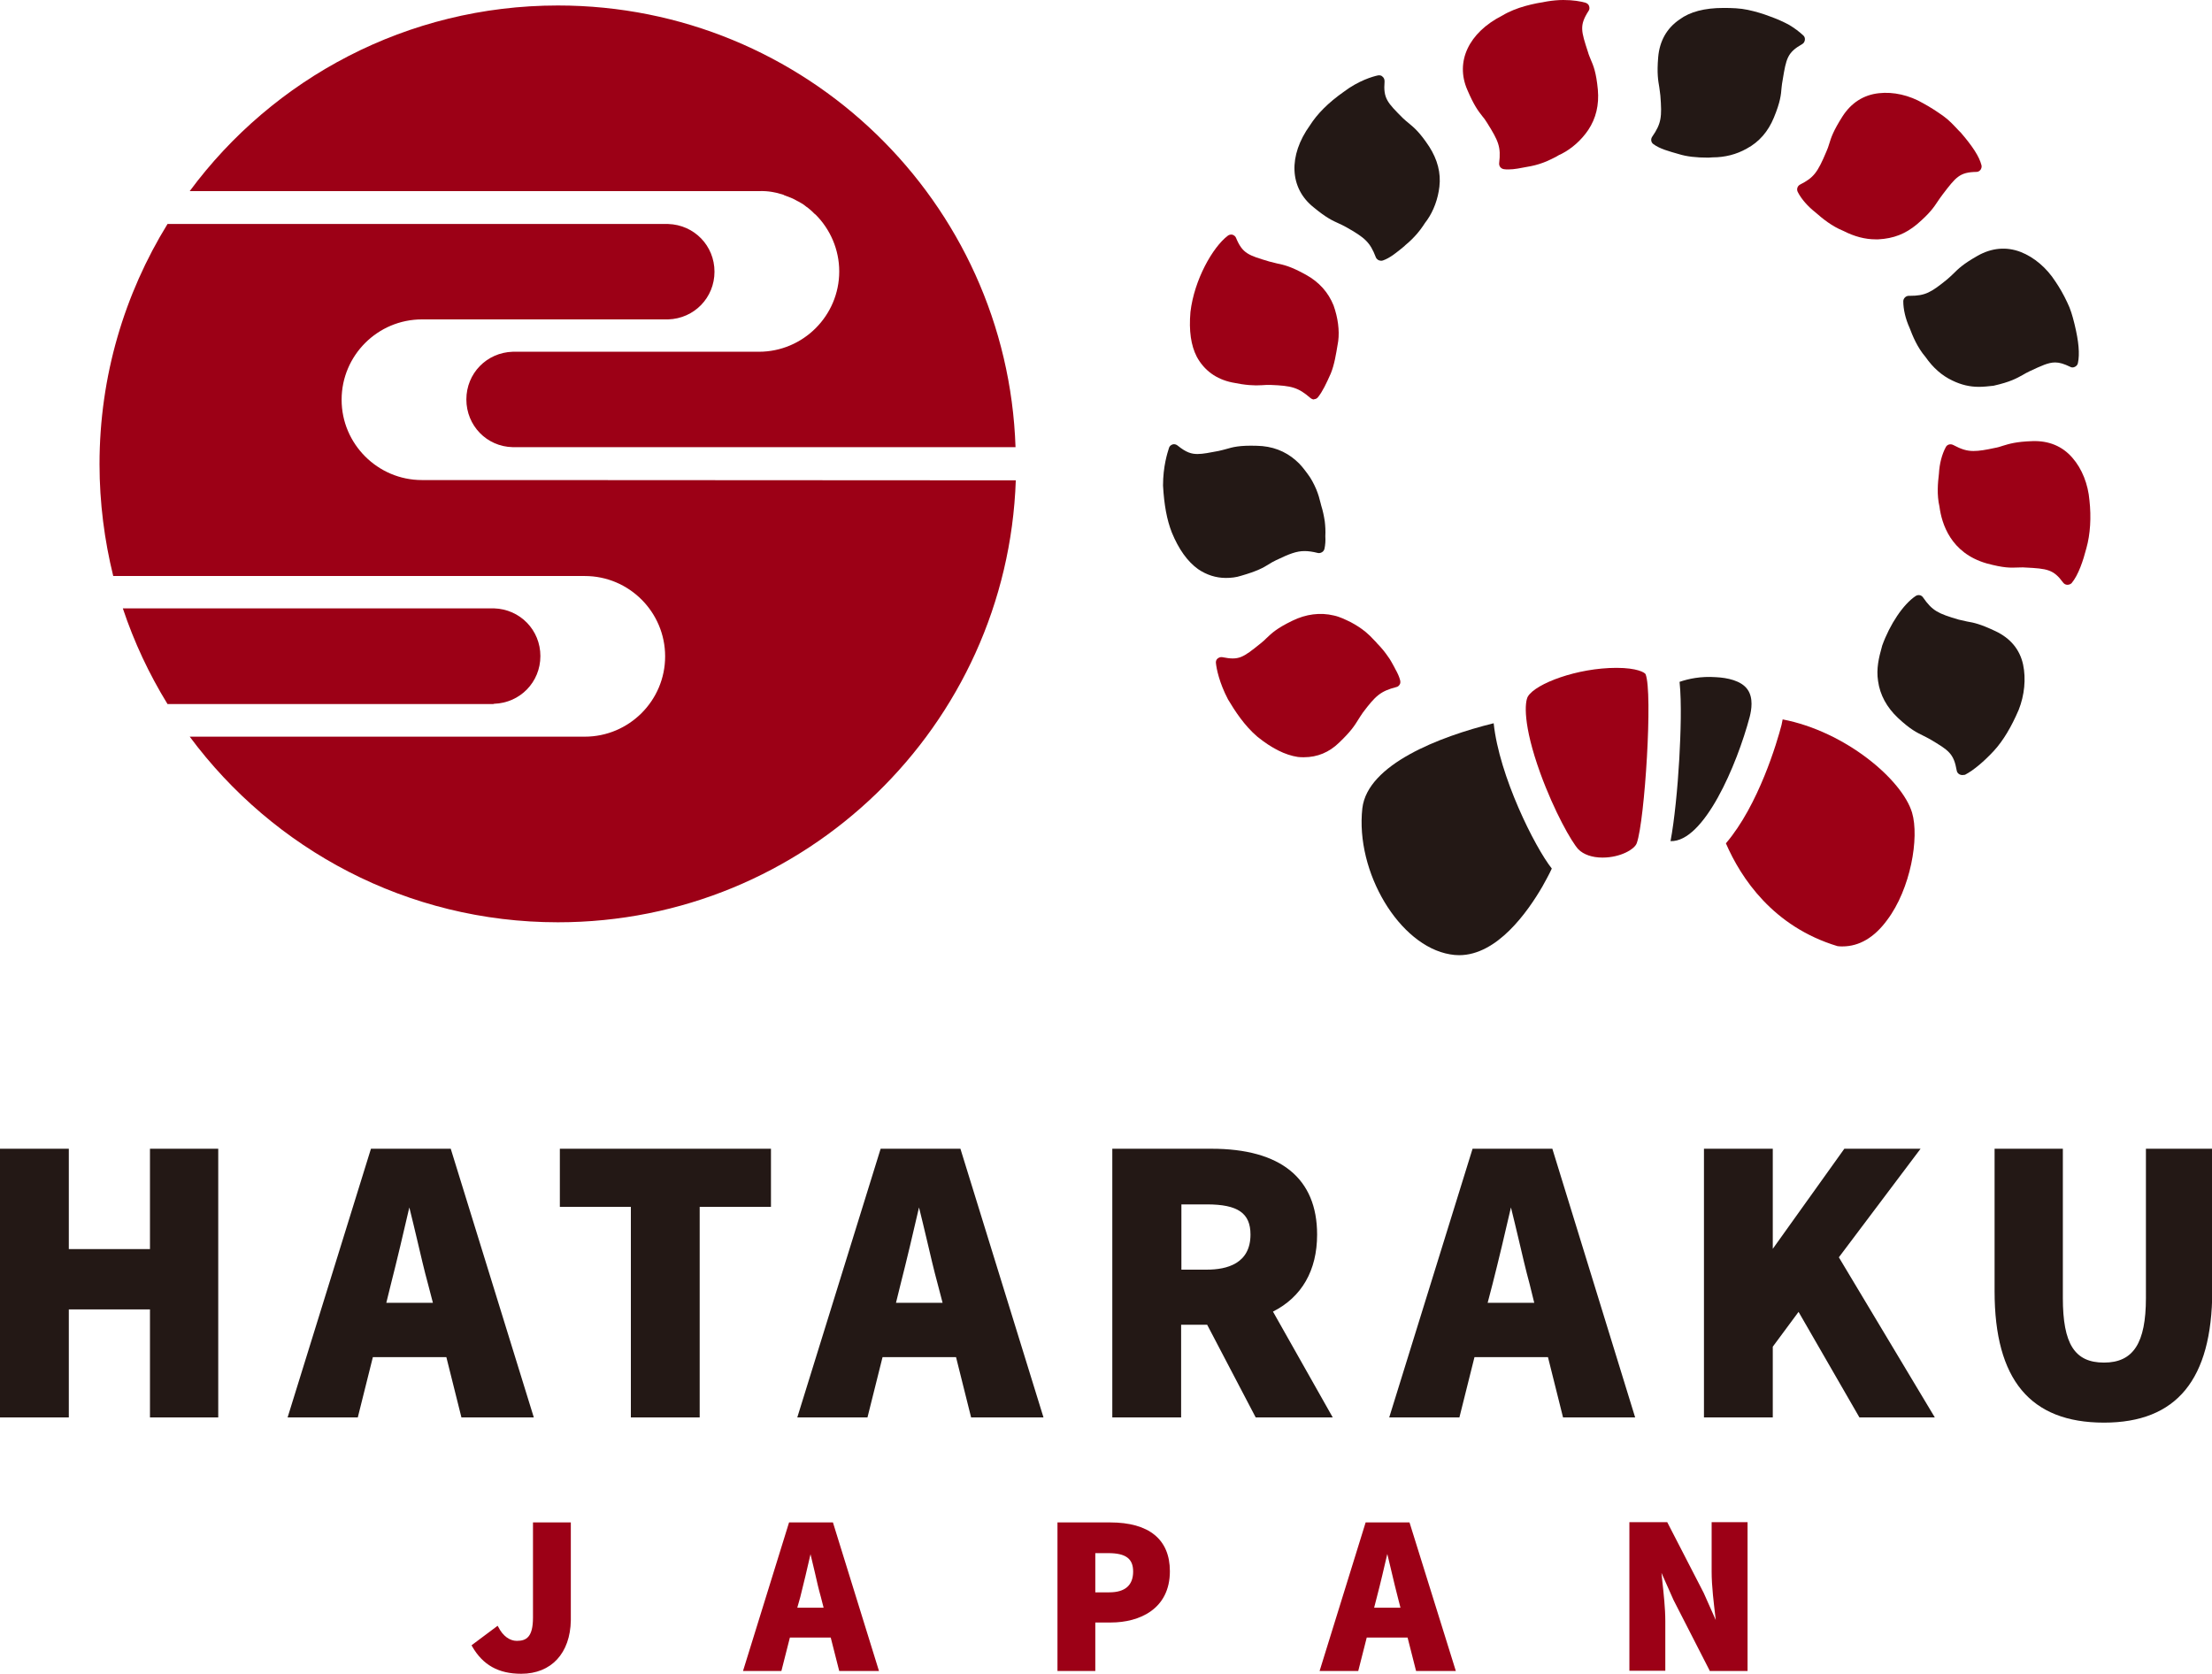
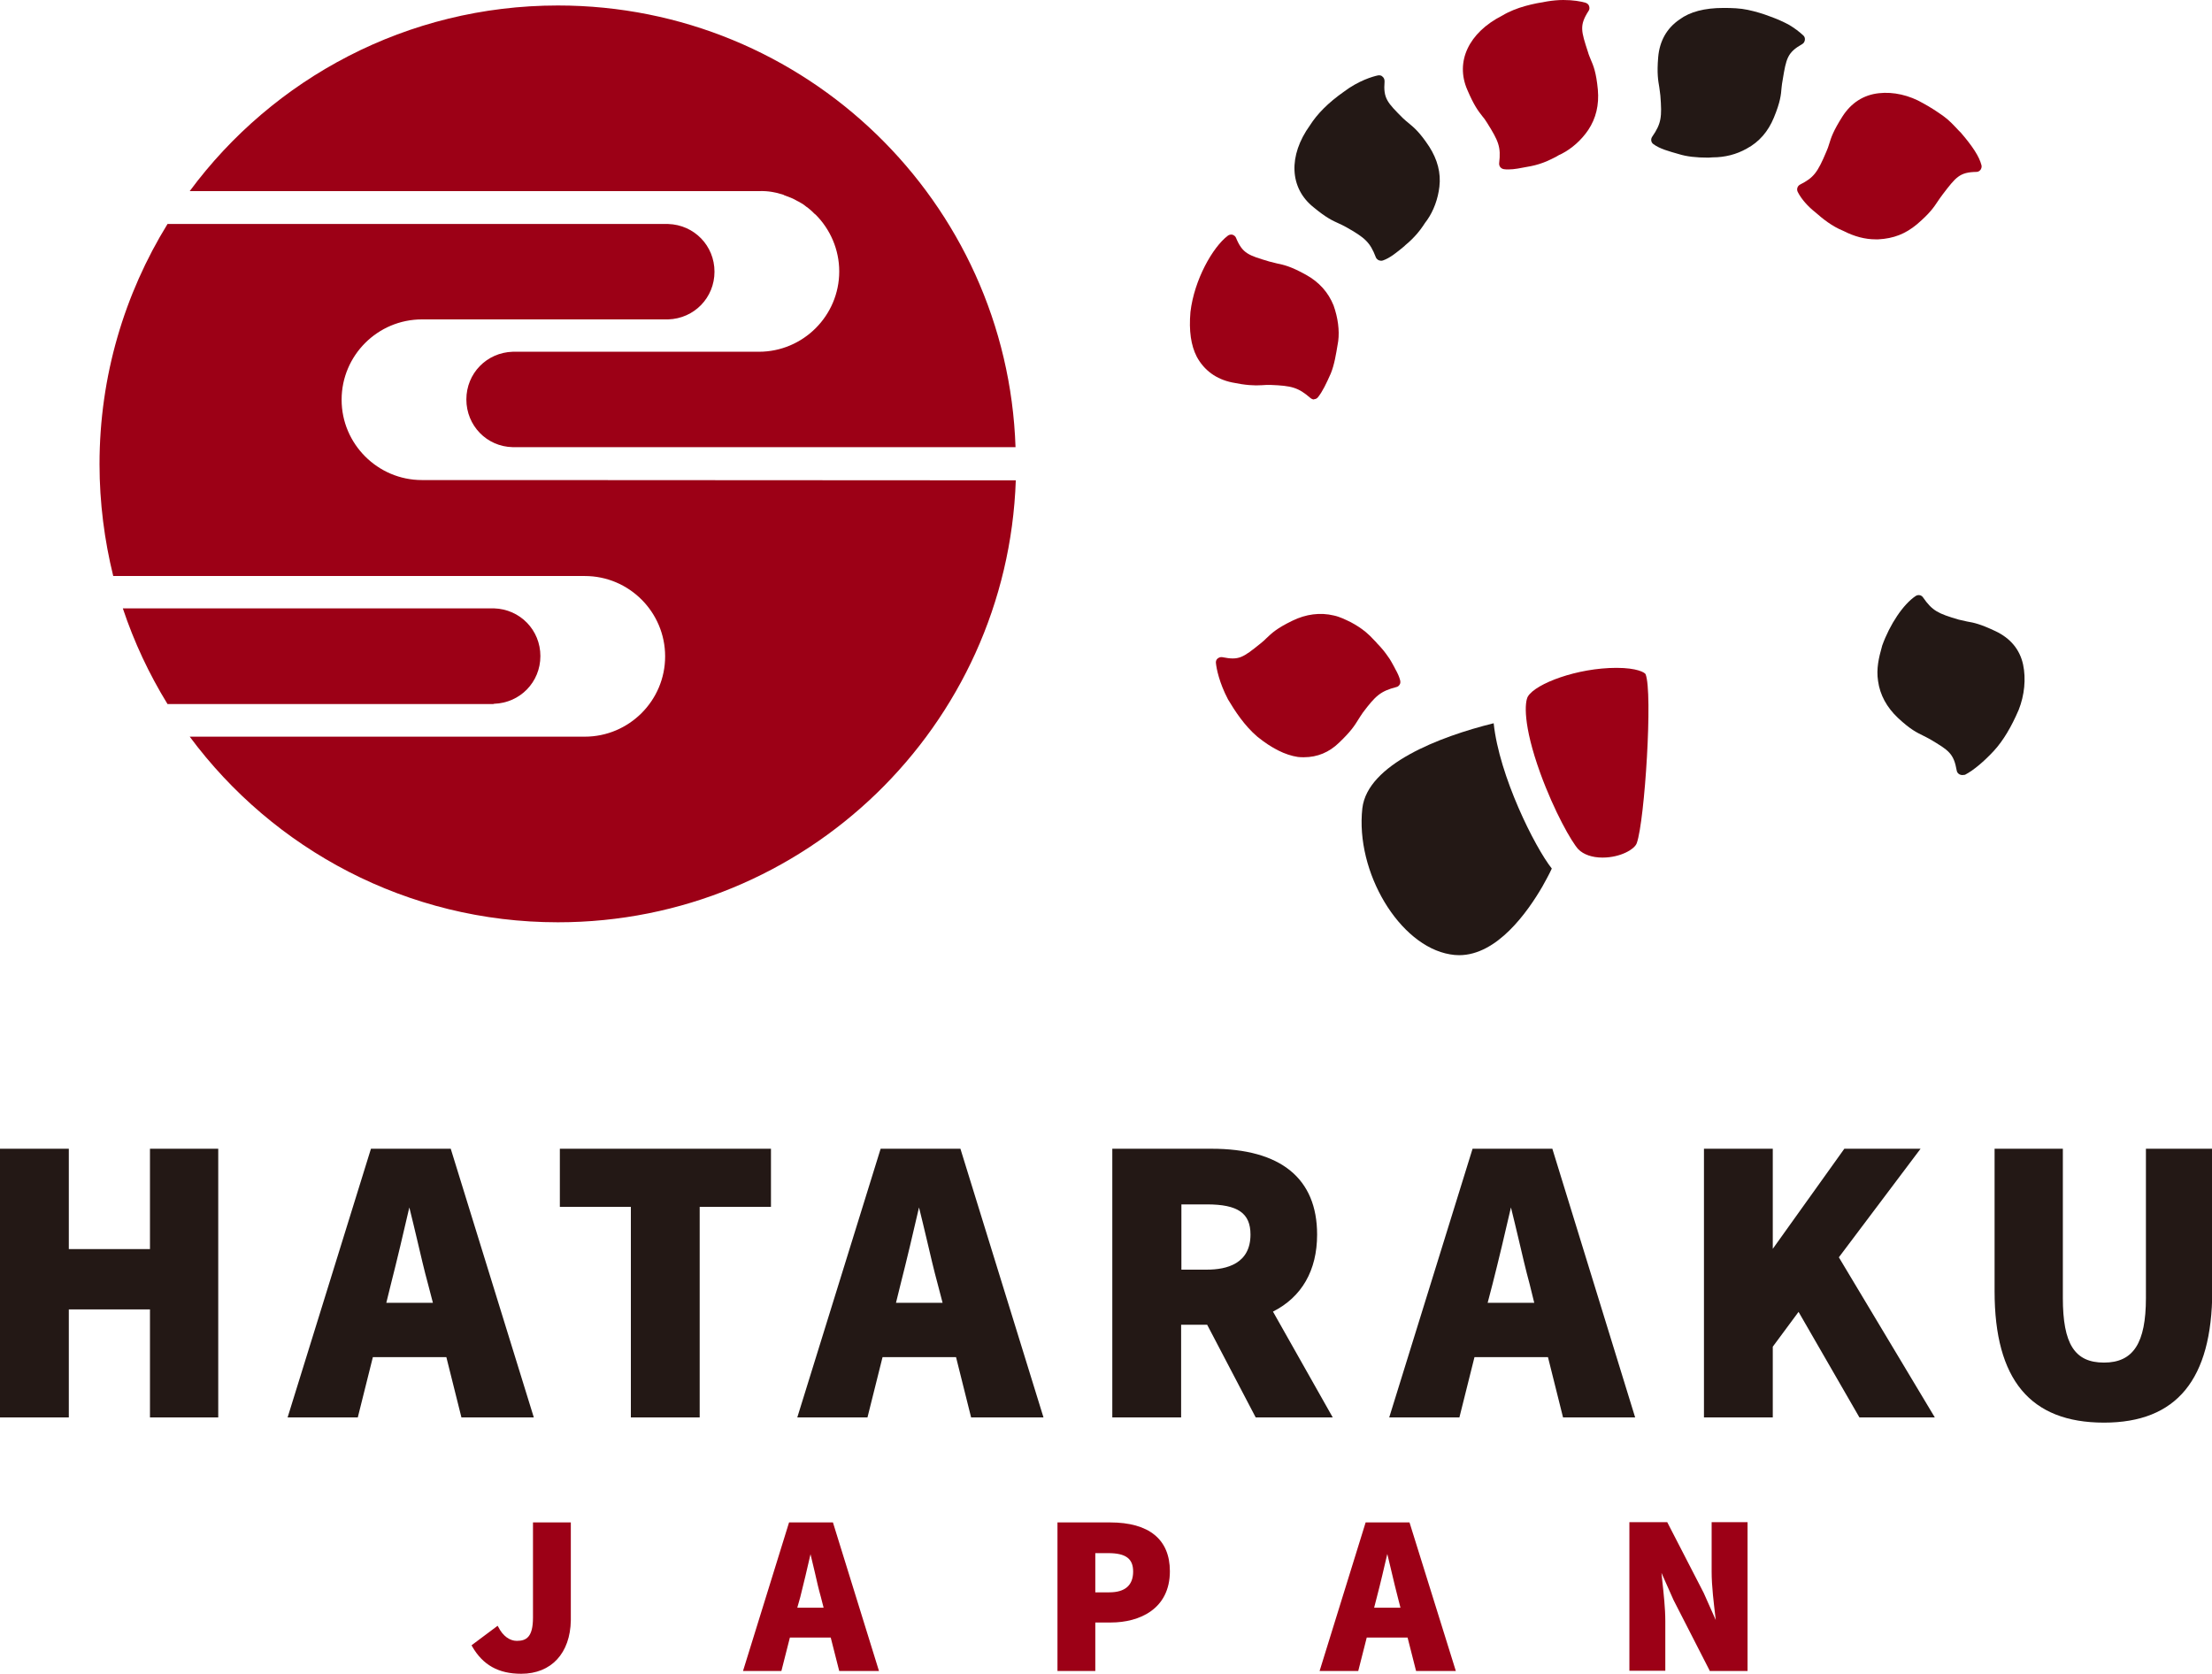
<svg xmlns="http://www.w3.org/2000/svg" version="1.1" id="レイヤー_1" x="0px" y="0px" width="80.68px" height="61.05px" viewBox="0 0 80.68 61.05" style="enable-background:new 0 0 80.68 61.05;" xml:space="preserve">
  <style type="text/css">
	.st0{fill:#231815;}
	.st1{fill:#9C0016;}
</style>
  <g>
    <g>
      <g>
        <g>
          <path class="st0" d="M7.96,51.7H5.47v-3.94H2.51v3.94H0v-9.8h2.51v3.66h2.96V41.9h2.49V51.7z" />
        </g>
        <g>
          <path class="st0" d="M19.47,51.7h-2.64l-0.55-2.2H13.6l-0.55,2.2h-2.56l3.04-9.8h2.91L19.47,51.7z M14.09,47.52h1.7l-0.18-0.69      c-0.14-0.51-0.27-1.08-0.4-1.63c-0.09-0.39-0.19-0.79-0.28-1.16c-0.21,0.91-0.45,1.93-0.67,2.79L14.09,47.52z" />
        </g>
        <g>
          <path class="st0" d="M25.52,51.7h-2.51v-7.68h-2.59V41.9h7.7v2.12h-2.6V51.7z" />
        </g>
        <g>
          <path class="st0" d="M38.06,51.7h-2.64l-0.55-2.2h-2.68l-0.55,2.2h-2.56l3.04-9.8h2.91L38.06,51.7z M32.68,47.52h1.7l-0.18-0.69      c-0.14-0.51-0.27-1.08-0.4-1.63c-0.09-0.39-0.19-0.79-0.28-1.16c-0.21,0.91-0.45,1.93-0.67,2.79L32.68,47.52z" />
        </g>
        <g>
          <path class="st0" d="M48.61,51.7H45.8l-1.77-3.38h-0.95v3.38h-2.51v-9.8h3.62c2.52,0,3.85,1.08,3.85,3.13      c0,1.31-0.56,2.28-1.61,2.81L48.61,51.7z M43.09,46.31h0.93c0.73,0,1.59-0.22,1.59-1.28c0-0.78-0.46-1.1-1.59-1.1h-0.93V46.31z" />
        </g>
        <g>
          <path class="st0" d="M59.64,51.7h-2.63l-0.55-2.2h-2.68l-0.55,2.2h-2.56l3.04-9.8h2.91L59.64,51.7z M54.26,47.52h1.7l-0.17-0.69      c-0.14-0.51-0.27-1.08-0.4-1.63c-0.09-0.39-0.19-0.79-0.28-1.16c-0.21,0.91-0.45,1.93-0.67,2.79L54.26,47.52z" />
        </g>
        <g>
          <path class="st0" d="M70.57,51.7h-2.75l-2.22-3.85l-0.94,1.27v2.58h-2.51v-9.8h2.51v3.65l2.61-3.65h2.78l-2.98,3.96L70.57,51.7z      " />
        </g>
        <g>
          <path class="st0" d="M76.74,51.89c-2.69,0-3.99-1.57-3.99-4.79V41.9h2.49v5.44c0,1.68,0.43,2.36,1.5,2.36      c1.07,0,1.53-0.71,1.53-2.36V41.9h2.42v5.19C80.68,50.32,79.39,51.89,76.74,51.89z" />
        </g>
      </g>
      <g>
        <g>
          <path class="st1" d="M19.01,61.05c-0.83,0-1.4-0.32-1.79-1l-0.02-0.04l0.95-0.71l0.03,0.05c0.16,0.32,0.41,0.5,0.67,0.5      c0.35,0,0.59-0.14,0.59-0.85v-3.47h1.38v3.57C20.8,60.3,20.11,61.05,19.01,61.05z" />
        </g>
        <g>
          <path class="st1" d="M32.06,60.95h-1.45l-0.31-1.22h-1.49l-0.31,1.22H27.1l1.68-5.42h1.6L32.06,60.95z M29.08,58.64h0.96      l-0.1-0.39c-0.08-0.28-0.15-0.59-0.22-0.9c-0.05-0.22-0.11-0.45-0.16-0.67l0,0.02c-0.12,0.53-0.25,1.07-0.37,1.55L29.08,58.64z" />
        </g>
        <g>
          <path class="st1" d="M39.95,60.95h-1.38v-5.42h1.92c1.42,0,2.18,0.62,2.18,1.78c0,1.38-1.11,1.87-2.15,1.87h-0.57V60.95z       M39.95,58.08h0.51c0.58,0,0.87-0.26,0.87-0.76c0-0.47-0.27-0.67-0.91-0.67h-0.47V58.08z" />
        </g>
        <g>
          <path class="st1" d="M53.1,60.95h-1.45l-0.31-1.22h-1.49l-0.31,1.22h-1.41l1.68-5.42h1.6L53.1,60.95z M50.12,58.64h0.96      l-0.1-0.39c-0.07-0.28-0.15-0.59-0.22-0.9c-0.05-0.22-0.11-0.46-0.16-0.67c-0.12,0.51-0.25,1.08-0.38,1.57L50.12,58.64z" />
        </g>
        <g>
          <path class="st1" d="M63.74,60.95h-1.38l-0.01-0.03l-1.31-2.56l-0.44-0.99c0.01,0.09,0.02,0.19,0.03,0.29      c0.05,0.47,0.11,1,0.11,1.47v1.81h-1.31v-5.42h1.38l1.33,2.58l0.44,0.99c0-0.03-0.01-0.06-0.01-0.09      c-0.06-0.51-0.14-1.14-0.14-1.67v-1.81h1.31V60.95z" />
        </g>
      </g>
    </g>
    <g>
      <path class="st1" d="M18.7,17.51h-3.31c-0.81,0-1.54-0.33-2.07-0.86c-0.53-0.53-0.86-1.26-0.86-2.07c0-1.62,1.32-2.93,2.93-2.93    h8.96c0.01,0,0.02,0,0.02,0c0.95-0.03,1.69-0.79,1.69-1.74c0-0.95-0.74-1.71-1.69-1.74c-0.01,0-0.02,0-0.02,0H6.11    c-1.57,2.55-2.48,5.55-2.48,8.76c0,1.41,0.18,2.78,0.5,4.08h17.2c1.62,0,2.93,1.32,2.93,2.93c0,1.62-1.32,2.93-2.93,2.93H6.92    c3.05,4.11,7.93,6.77,13.43,6.77c9.03,0,16.39-7.16,16.7-16.12L18.7,17.51C18.7,17.51,18.7,17.51,18.7,17.51z M28.56,7.1    c0.01,0,0.03,0.01,0.04,0.02c0.17,0.06,0.33,0.12,0.48,0.21c0.02,0.01,0.04,0.02,0.06,0.03c0.06,0.04,0.13,0.07,0.18,0.11    c0.03,0.02,0.06,0.05,0.09,0.07c0.04,0.03,0.09,0.06,0.13,0.1c0.05,0.04,0.1,0.09,0.14,0.13c0.02,0.02,0.04,0.04,0.07,0.06    c0.53,0.53,0.86,1.27,0.86,2.07c0,1.62-1.32,2.93-2.93,2.93h-8.96c-0.01,0-0.02,0-0.02,0c-0.95,0.03-1.69,0.79-1.69,1.74    c0,0.95,0.74,1.72,1.69,1.74c0.01,0,0.01,0,0.02,0h18.32C36.74,7.36,29.38,0.2,20.35,0.2c-5.5,0-10.39,2.66-13.43,6.77h20.78    C28,6.96,28.29,7.01,28.56,7.1z M18.02,25.67c0.95-0.03,1.69-0.79,1.69-1.74c0-0.95-0.74-1.71-1.69-1.74c-0.01,0-0.02,0-0.02,0    H4.48c0.41,1.23,0.96,2.4,1.63,3.49h11.88C18,25.68,18.01,25.67,18.02,25.67z" />
      <g>
        <g>
          <g>
            <g>
              <g>
                <path class="st0" d="M71.57,28.27c-0.03,0-0.06-0.01-0.09-0.02c-0.06-0.03-0.1-0.08-0.11-0.14         c-0.11-0.63-0.29-0.74-0.98-1.15c-0.1-0.06-0.18-0.09-0.25-0.13c-0.22-0.11-0.45-0.21-0.92-0.65         c-0.4-0.38-0.65-0.83-0.72-1.34c-0.07-0.45,0.03-0.86,0.14-1.25c0-0.01,0.01-0.04,0.01-0.04c0.28-0.78,0.77-1.51,1.22-1.81         c0.09-0.06,0.21-0.04,0.27,0.05c0.34,0.49,0.55,0.59,1.3,0.81c0.12,0.03,0.22,0.05,0.31,0.07c0.24,0.04,0.48,0.09,1.03,0.35         c0.55,0.26,0.89,0.67,1.01,1.22c0.11,0.52,0.05,1.12-0.16,1.65c-0.27,0.63-0.57,1.13-0.9,1.49         c-0.36,0.39-0.75,0.72-1.06,0.88C71.64,28.26,71.61,28.27,71.57,28.27z" />
              </g>
            </g>
            <g>
              <g>
-                 <path class="st0" d="M44.71,21.08c-0.36,0-0.7-0.11-1.01-0.32c-0.39-0.28-0.71-0.73-0.96-1.34c-0.18-0.46-0.28-1-0.32-1.71         c0-0.7,0.16-1.19,0.22-1.38c0.02-0.06,0.07-0.1,0.13-0.12c0.06-0.02,0.13,0,0.18,0.04c0.32,0.26,0.51,0.31,0.73,0.31         c0.2,0,0.44-0.05,0.76-0.11c0.11-0.02,0.19-0.05,0.28-0.07c0.24-0.07,0.48-0.14,1.12-0.12c0.56,0.01,1.03,0.19,1.42,0.53         c0.18,0.15,0.31,0.33,0.43,0.49c0.13,0.17,0.23,0.36,0.32,0.57c0.07,0.17,0.12,0.34,0.16,0.51l0.02,0.08         c0.06,0.19,0.1,0.38,0.13,0.58c0.02,0.17,0.03,0.35,0.02,0.54c0.01,0.16,0,0.31-0.03,0.45c-0.01,0.05-0.04,0.1-0.09,0.13         c-0.05,0.03-0.1,0.04-0.15,0.03c-0.2-0.05-0.35-0.07-0.49-0.07c-0.29,0-0.55,0.1-1.03,0.33c-0.11,0.05-0.19,0.1-0.27,0.15         c-0.21,0.13-0.42,0.25-1.01,0.42C45.09,21.06,44.9,21.08,44.71,21.08z" />
-               </g>
+                 </g>
            </g>
            <g>
              <g>
                <path class="st0" d="M50.37,9.51c-0.08,0-0.16-0.05-0.19-0.13c-0.21-0.55-0.4-0.71-1.07-1.09c-0.11-0.06-0.19-0.1-0.28-0.14         c-0.22-0.1-0.45-0.2-0.92-0.59c-0.88-0.7-0.93-1.88-0.13-2.99c0.26-0.41,0.66-0.82,1.23-1.22c0.54-0.41,1.06-0.56,1.25-0.6         c0.06-0.01,0.13,0,0.17,0.05c0.05,0.04,0.07,0.1,0.07,0.17c-0.05,0.62,0.1,0.77,0.67,1.34c0.08,0.08,0.15,0.13,0.22,0.19         c0.19,0.16,0.39,0.32,0.74,0.85c0.3,0.47,0.43,0.96,0.37,1.46c-0.05,0.44-0.21,0.88-0.45,1.22c-0.05,0.07-0.1,0.13-0.14,0.2         c-0.07,0.1-0.14,0.2-0.22,0.29c-0.13,0.15-0.27,0.29-0.43,0.42l-0.04,0.04c-0.28,0.23-0.52,0.43-0.78,0.52         C50.41,9.51,50.39,9.51,50.37,9.51z" />
              </g>
            </g>
            <g>
              <g>
                <path class="st0" d="M62.31,5.75c-0.45,0-0.79-0.04-1.08-0.13c-0.35-0.1-0.69-0.19-0.92-0.36c-0.09-0.06-0.11-0.18-0.05-0.27         c0.34-0.49,0.36-0.73,0.3-1.5c-0.01-0.12-0.03-0.21-0.04-0.31c-0.04-0.24-0.09-0.49-0.04-1.09c0.05-0.59,0.31-1.06,0.78-1.38         c0.38-0.28,0.91-0.42,1.6-0.42c0.31,0,0.61,0.01,0.89,0.07c0.28,0.06,0.55,0.14,0.81,0.24c0.25,0.09,0.48,0.19,0.7,0.31         c0.2,0.12,0.37,0.25,0.51,0.38c0.05,0.04,0.07,0.11,0.06,0.17c-0.01,0.06-0.04,0.12-0.1,0.15c-0.54,0.31-0.58,0.52-0.71,1.31         C65,3.02,64.99,3.11,64.98,3.2c-0.02,0.25-0.04,0.51-0.28,1.09c-0.21,0.51-0.54,0.89-0.99,1.13         c-0.37,0.21-0.79,0.32-1.25,0.32L62.31,5.75z" />
              </g>
            </g>
            <g>
              <g>
-                 <path class="st0" d="M72.18,14.11c-0.33,0-0.64-0.07-0.97-0.23c-0.38-0.18-0.7-0.46-0.98-0.86c-0.3-0.35-0.47-0.77-0.58-1.06         c-0.15-0.33-0.23-0.68-0.23-0.97c0-0.05,0.02-0.1,0.06-0.14c0.04-0.04,0.09-0.06,0.14-0.06c0,0,0,0,0,0l0.04,0         c0.56,0,0.77-0.12,1.36-0.6c0.09-0.08,0.16-0.14,0.23-0.21c0.17-0.17,0.35-0.35,0.88-0.65c0.51-0.29,1.05-0.34,1.57-0.14         c0.49,0.19,0.95,0.58,1.27,1.08c0.15,0.22,0.3,0.48,0.43,0.76c0.12,0.24,0.19,0.49,0.25,0.73l0.02,0.08         c0.15,0.62,0.19,1.07,0.12,1.4c-0.01,0.06-0.05,0.11-0.11,0.14c-0.06,0.03-0.12,0.03-0.17,0c-0.23-0.11-0.39-0.16-0.55-0.16         c-0.25,0-0.5,0.12-0.93,0.32c-0.1,0.05-0.18,0.09-0.26,0.14c-0.22,0.12-0.44,0.25-1.06,0.39         C72.52,14.09,72.35,14.11,72.18,14.11z" />
-               </g>
+                 </g>
            </g>
          </g>
          <g>
            <g>
              <g>
                <path class="st1" d="M47.56,27.62c-0.07,0-0.14,0-0.22-0.01c-0.47-0.07-0.96-0.32-1.48-0.74c-0.47-0.4-0.82-0.94-1.07-1.36         c-0.32-0.61-0.42-1.12-0.44-1.32c-0.01-0.06,0.01-0.13,0.06-0.17c0.05-0.04,0.11-0.06,0.17-0.05         c0.61,0.12,0.74,0.03,1.41-0.51c0.09-0.07,0.15-0.13,0.21-0.19c0.18-0.17,0.36-0.35,0.94-0.63c0.49-0.24,1.01-0.31,1.51-0.19         c0.23,0.05,0.42,0.15,0.61,0.24c0.19,0.1,0.38,0.22,0.55,0.36c0.12,0.1,0.22,0.2,0.32,0.31c0.04,0.04,0.08,0.08,0.11,0.12         c0.14,0.14,0.27,0.3,0.38,0.46c0.1,0.13,0.17,0.28,0.24,0.4l0.03,0.06c0.08,0.14,0.15,0.29,0.18,0.42         c0.01,0.05,0.01,0.11-0.02,0.15c-0.03,0.05-0.07,0.08-0.12,0.09c-0.58,0.15-0.76,0.32-1.22,0.93         c-0.07,0.1-0.12,0.18-0.17,0.26c-0.13,0.21-0.26,0.42-0.7,0.84C48.48,27.44,48.05,27.62,47.56,27.62z" />
              </g>
            </g>
            <g>
              <g>
                <path class="st1" d="M47.93,14.57c-0.05,0-0.09-0.02-0.13-0.05c-0.45-0.39-0.69-0.45-1.46-0.48c-0.12,0-0.21,0-0.31,0.01         c-0.28,0.02-0.61,0-1.09-0.1c-0.58-0.12-1.02-0.44-1.29-0.94c-0.21-0.41-0.29-0.94-0.23-1.63c0.14-1.18,0.81-2.36,1.36-2.78         c0.05-0.04,0.11-0.05,0.17-0.04c0.06,0.02,0.11,0.06,0.13,0.11c0.24,0.58,0.45,0.64,1.22,0.87c0.11,0.03,0.19,0.05,0.28,0.07         c0.24,0.05,0.49,0.1,1.05,0.41c0.49,0.27,0.82,0.65,1.01,1.12c0.16,0.45,0.22,0.91,0.17,1.3l-0.02,0.12         c-0.06,0.36-0.12,0.74-0.25,1.06c-0.16,0.36-0.3,0.66-0.47,0.87c-0.03,0.04-0.08,0.07-0.14,0.07         C47.94,14.57,47.93,14.57,47.93,14.57z" />
              </g>
            </g>
            <g>
              <g>
                <path class="st1" d="M55.02,6.18c-0.06,0-0.11,0-0.17-0.01c-0.11-0.02-0.18-0.11-0.17-0.22c0.07-0.59-0.02-0.8-0.44-1.47         c-0.06-0.1-0.12-0.18-0.18-0.25c-0.15-0.19-0.3-0.39-0.54-0.95c-0.45-1.03,0.05-2.09,1.27-2.71         c0.53-0.32,1.16-0.44,1.65-0.52C56.63,0.02,56.83,0,57.02,0c0.36,0,0.64,0.05,0.81,0.1c0.06,0.02,0.11,0.06,0.13,0.12         c0.02,0.06,0.02,0.13-0.02,0.18c-0.34,0.53-0.27,0.73-0.02,1.5c0.03,0.11,0.07,0.19,0.1,0.27c0.1,0.23,0.2,0.47,0.26,1.1         c0.05,0.56-0.07,1.05-0.35,1.47c-0.25,0.37-0.6,0.68-0.97,0.87c-0.07,0.03-0.13,0.06-0.19,0.1         c-0.12,0.06-0.23,0.12-0.35,0.17c-0.19,0.08-0.38,0.14-0.58,0.18l-0.11,0.02C55.47,6.13,55.23,6.18,55.02,6.18z" />
              </g>
            </g>
            <g>
              <g>
                <path class="st1" d="M68.41,8.73c-0.38,0-0.77-0.1-1.18-0.31c-0.42-0.17-0.76-0.45-1.01-0.67C65.94,7.53,65.7,7.26,65.57,7         c-0.05-0.1-0.01-0.22,0.09-0.27c0.49-0.25,0.63-0.43,0.95-1.19c0.05-0.11,0.08-0.2,0.11-0.3c0.07-0.23,0.15-0.47,0.48-0.99         c0.32-0.5,0.77-0.79,1.33-0.85c0.52-0.06,1.11,0.07,1.62,0.37c0.24,0.13,0.49,0.29,0.74,0.47c0.21,0.15,0.38,0.34,0.55,0.52         l0.08,0.08c0.43,0.5,0.67,0.87,0.75,1.18c0.02,0.06,0,0.12-0.03,0.17c-0.04,0.05-0.09,0.08-0.15,0.08         c-0.62,0.01-0.75,0.19-1.24,0.83c-0.07,0.09-0.12,0.17-0.17,0.24c-0.14,0.21-0.28,0.43-0.76,0.84         c-0.42,0.35-0.85,0.52-1.41,0.55C68.47,8.73,68.44,8.73,68.41,8.73z" />
              </g>
            </g>
            <g>
              <g>
-                 <path class="st1" d="M75.41,21.33C75.41,21.33,75.41,21.33,75.41,21.33c-0.07,0-0.12-0.03-0.16-0.08         c-0.35-0.48-0.58-0.51-1.38-0.55c-0.11-0.01-0.2,0-0.29,0c-0.25,0.01-0.49,0.02-1.12-0.15c-1.32-0.38-1.64-1.46-1.72-2.07         c-0.1-0.43-0.06-0.87-0.02-1.2c0.02-0.37,0.11-0.71,0.25-0.97c0.05-0.1,0.17-0.13,0.27-0.08c0.3,0.16,0.5,0.22,0.74,0.22         c0.21,0,0.45-0.04,0.77-0.11c0.12-0.02,0.21-0.05,0.3-0.08c0.23-0.07,0.48-0.15,1.08-0.17c0.59-0.02,1.09,0.18,1.46,0.61         c0.35,0.4,0.57,0.96,0.62,1.55c0.07,0.62,0.03,1.24-0.11,1.74c-0.12,0.46-0.29,0.98-0.54,1.28         C75.53,21.3,75.47,21.33,75.41,21.33z" />
-               </g>
+                 </g>
            </g>
          </g>
        </g>
        <g>
          <g>
            <path class="st1" d="M58.96,24.36c-1.43,0-2.94,0.57-3.23,1.04c-0.12,0.2-0.19,1.03,0.45,2.8c0.51,1.4,1.14,2.51,1.39,2.78       c0.19,0.19,0.5,0.3,0.88,0.3c0.66,0,1.18-0.31,1.25-0.53c0.29-0.81,0.59-5.51,0.32-6.16C59.99,24.53,59.71,24.36,58.96,24.36z" />
-             <path class="st1" d="M69.74,29.64c-0.36-1.2-2.43-2.96-4.72-3.4c-0.01,0.07-0.03,0.13-0.04,0.2c-0.16,0.62-0.84,2.93-2.03,4.32       c0.55,1.27,1.72,3.04,4.07,3.75c0.06,0.01,0.12,0.01,0.18,0.01h0c0.61,0,1.16-0.32,1.63-0.96       C69.69,32.42,70.01,30.55,69.74,29.64z" />
          </g>
          <g>
            <g>
              <g>
                <path class="st0" d="M49.69,29.48c-0.26,2.33,1.35,5.02,3.2,5.33c0.11,0.02,0.22,0.03,0.33,0.03c1.39,0,2.5-1.58,3.04-2.51         c0.12-0.22,0.24-0.43,0.34-0.65c-0.62-0.78-1.92-3.38-2.12-5.3C52.5,26.87,49.88,27.88,49.69,29.48z" />
              </g>
            </g>
-             <path class="st0" d="M63.74,25.15c-0.23-0.33-0.75-0.43-1.15-0.45c-0.56-0.04-1.01,0.06-1.33,0.17       c0.08,0.78,0.04,1.89-0.01,2.81c-0.06,1.06-0.18,2.27-0.32,3c1.22,0.04,2.42-2.77,2.89-4.54       C63.88,25.9,63.96,25.46,63.74,25.15z" />
          </g>
        </g>
      </g>
    </g>
  </g>
</svg>